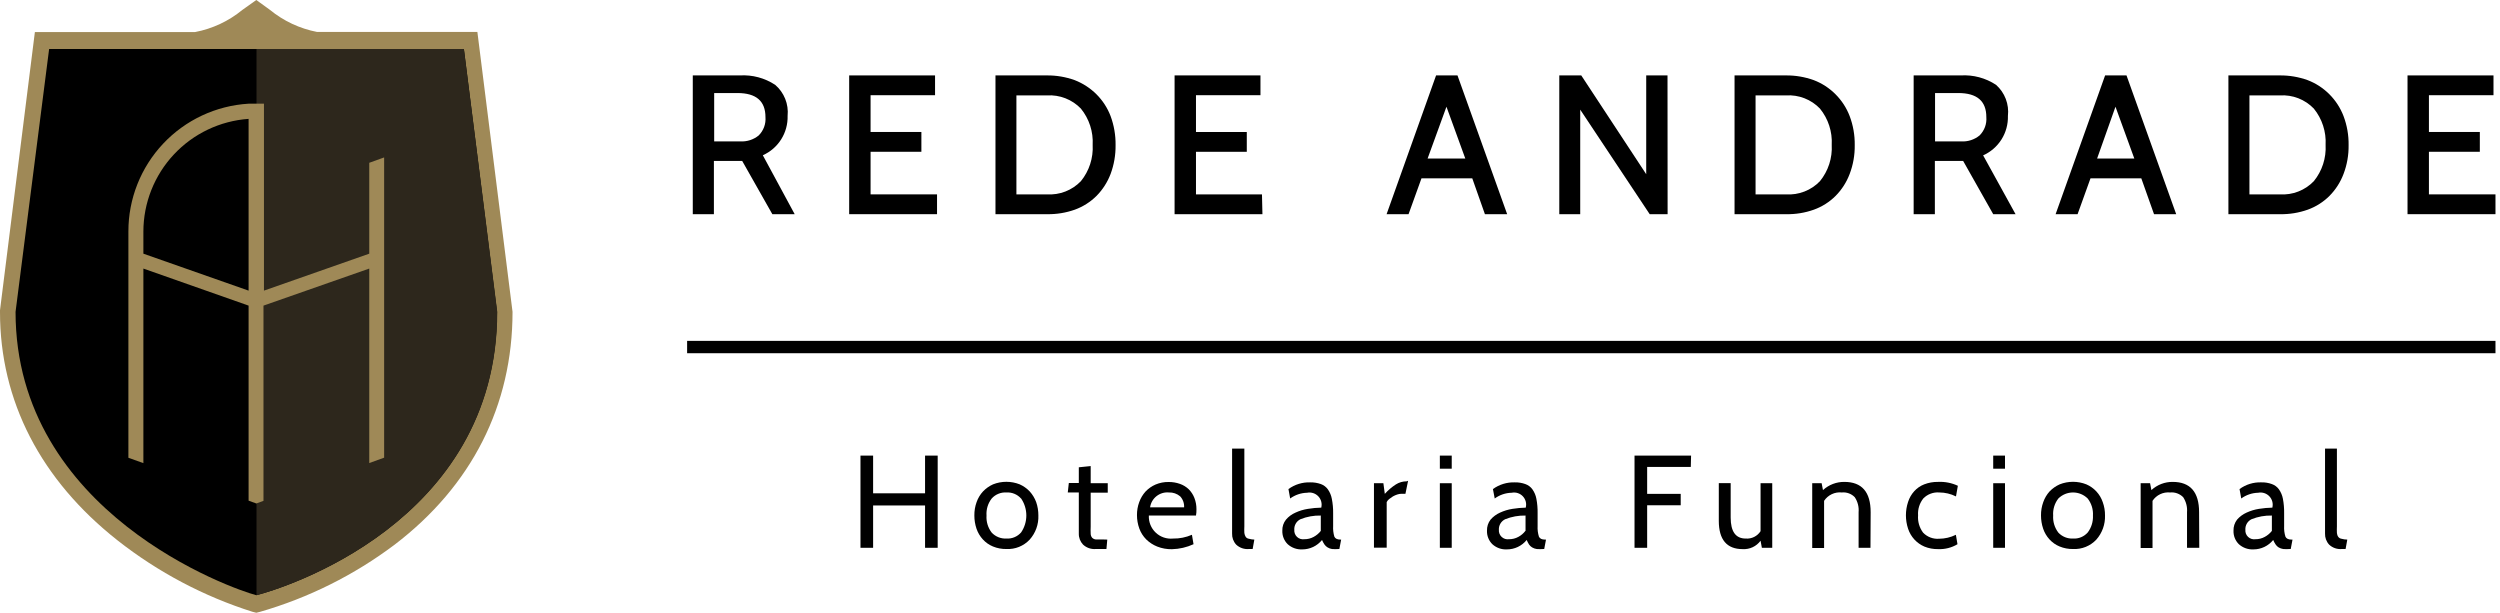
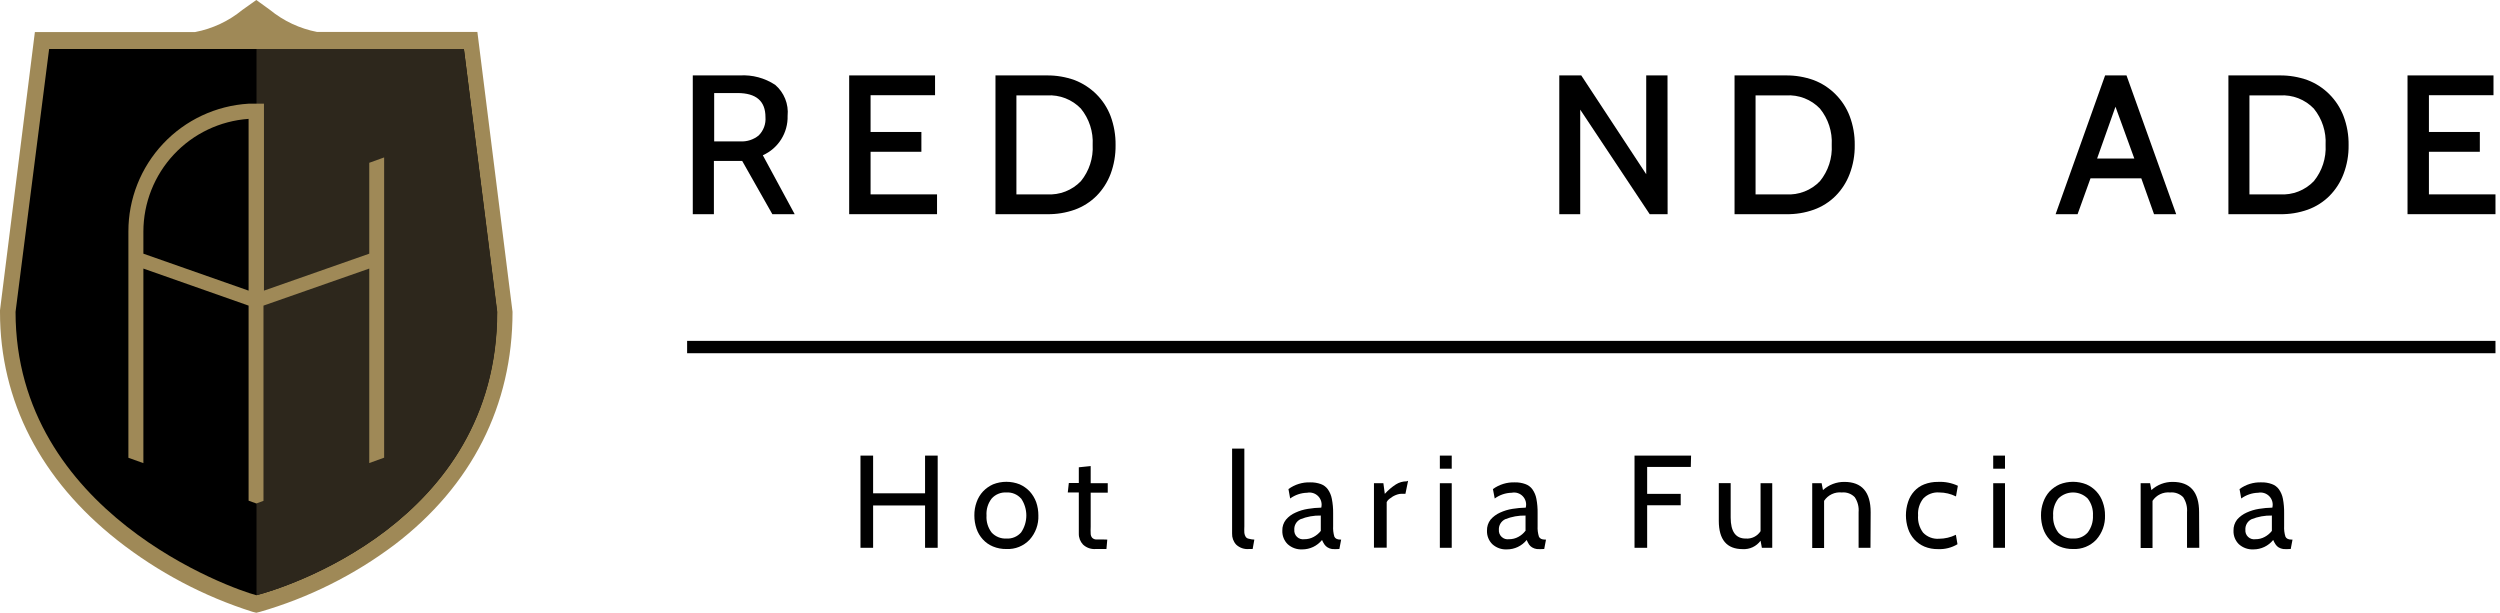
<svg xmlns="http://www.w3.org/2000/svg" width="204" height="50" viewBox="0 0 204 50" fill="none">
  <path d="M76.515 44.7H75.485V41.246H71.246V44.7H70.215V37.177H71.246V40.254H75.485V37.177H76.515V44.7Z" fill="black" />
  <path d="M84.023 44.031C83.781 44.289 83.486 44.492 83.158 44.625C82.83 44.758 82.477 44.817 82.123 44.8C81.746 44.806 81.372 44.736 81.023 44.592C80.71 44.463 80.429 44.266 80.2 44.015C79.97 43.764 79.794 43.468 79.684 43.146C79.566 42.797 79.506 42.43 79.508 42.062C79.503 41.689 79.565 41.319 79.692 40.969C79.805 40.647 79.983 40.35 80.215 40.1C80.447 39.857 80.724 39.661 81.031 39.523C81.73 39.246 82.508 39.246 83.208 39.523C83.518 39.661 83.798 39.86 84.031 40.108C84.259 40.361 84.436 40.657 84.554 40.977C84.674 41.326 84.733 41.693 84.731 42.062C84.759 42.785 84.505 43.491 84.023 44.031ZM83.315 40.677C83.167 40.51 82.982 40.379 82.776 40.294C82.569 40.208 82.346 40.171 82.123 40.185C81.899 40.171 81.674 40.208 81.467 40.294C81.259 40.379 81.073 40.51 80.923 40.677C80.615 41.073 80.465 41.569 80.5 42.069C80.467 42.569 80.617 43.064 80.923 43.462C81.076 43.625 81.262 43.752 81.47 43.836C81.677 43.92 81.9 43.957 82.123 43.946C82.348 43.96 82.573 43.922 82.781 43.835C82.989 43.749 83.174 43.615 83.323 43.446C83.601 43.038 83.749 42.555 83.749 42.062C83.749 41.568 83.601 41.085 83.323 40.677H83.315Z" fill="black" />
  <path d="M90.354 44.031L90.285 44.8H89.408C89.219 44.815 89.028 44.789 88.849 44.726C88.67 44.662 88.507 44.562 88.369 44.431C88.144 44.189 88.022 43.869 88.031 43.538V40.185H87.131L87.216 39.415H88.031V38.131L89 38.031V39.431H90.392V40.2H89V42.977C88.99 43.172 88.99 43.367 89 43.562C89.003 43.68 89.047 43.794 89.123 43.885C89.212 43.971 89.33 44.02 89.454 44.023C89.6 44.023 89.816 44.023 90.085 44.023L90.354 44.031Z" fill="black" />
-   <path d="M97.592 42.069H93.746C93.734 42.328 93.777 42.586 93.874 42.826C93.97 43.066 94.117 43.282 94.305 43.46C94.492 43.639 94.716 43.774 94.961 43.858C95.206 43.942 95.466 43.972 95.723 43.946C96.252 43.955 96.777 43.849 97.262 43.638L97.392 44.408C96.839 44.662 96.24 44.8 95.631 44.815C95.221 44.823 94.813 44.75 94.431 44.6C94.095 44.467 93.789 44.268 93.531 44.015C93.282 43.764 93.091 43.463 92.969 43.131C92.841 42.778 92.776 42.406 92.777 42.031C92.774 41.669 92.836 41.309 92.962 40.969C93.076 40.651 93.251 40.359 93.477 40.108C93.708 39.865 93.985 39.672 94.292 39.538C94.63 39.395 94.995 39.324 95.362 39.331C95.676 39.328 95.988 39.38 96.285 39.485C96.552 39.578 96.795 39.728 97 39.923C97.201 40.124 97.358 40.365 97.462 40.631C97.576 40.925 97.633 41.238 97.631 41.554C97.636 41.726 97.623 41.899 97.592 42.069ZM95.385 40.185C95.021 40.151 94.659 40.259 94.373 40.485C94.086 40.711 93.898 41.039 93.846 41.4H96.623C96.633 41.236 96.609 41.072 96.554 40.917C96.498 40.762 96.412 40.62 96.3 40.5C96.045 40.285 95.718 40.172 95.385 40.185Z" fill="black" />
  <path d="M102.354 44.031L102.216 44.8H101.908C101.719 44.817 101.529 44.793 101.35 44.731C101.171 44.668 101.007 44.569 100.869 44.438C100.644 44.191 100.525 43.865 100.539 43.531V36.608H101.539V42.946C101.529 43.128 101.529 43.31 101.539 43.492C101.552 43.607 101.592 43.718 101.654 43.815C101.716 43.896 101.807 43.948 101.908 43.962C102.053 44.003 102.203 44.026 102.354 44.031Z" fill="black" />
  <path d="M109.438 44.031L109.292 44.8H109.231C109.051 44.814 108.871 44.814 108.692 44.8C108.564 44.781 108.441 44.737 108.331 44.669C108.23 44.608 108.144 44.527 108.077 44.431C107.998 44.315 107.931 44.191 107.877 44.062C107.682 44.302 107.436 44.497 107.156 44.63C106.877 44.763 106.571 44.831 106.261 44.831C105.826 44.852 105.4 44.7 105.077 44.408C104.931 44.265 104.817 44.093 104.742 43.904C104.666 43.714 104.631 43.511 104.638 43.308C104.625 42.979 104.732 42.656 104.938 42.4C105.148 42.154 105.411 41.96 105.708 41.831C106.032 41.68 106.377 41.577 106.731 41.523C107.089 41.464 107.452 41.43 107.815 41.423C107.856 41.261 107.855 41.091 107.813 40.929C107.77 40.768 107.688 40.619 107.572 40.498C107.457 40.377 107.313 40.287 107.154 40.236C106.995 40.185 106.825 40.175 106.661 40.208C106.163 40.22 105.68 40.383 105.277 40.677L105.138 39.908C105.655 39.531 106.284 39.338 106.923 39.361C107.216 39.355 107.508 39.402 107.784 39.5C108.013 39.583 108.211 39.733 108.354 39.931C108.515 40.161 108.626 40.423 108.677 40.7C108.754 41.09 108.79 41.487 108.784 41.885V42.923C108.767 43.216 108.801 43.511 108.884 43.792C108.961 43.954 109.123 44.031 109.384 44.031H109.438ZM107.777 43.323V42.069C107.208 42.055 106.643 42.157 106.115 42.369C105.956 42.447 105.823 42.57 105.734 42.724C105.645 42.877 105.603 43.054 105.615 43.231C105.606 43.338 105.621 43.446 105.66 43.547C105.698 43.648 105.759 43.738 105.837 43.812C105.915 43.886 106.01 43.942 106.112 43.974C106.215 44.007 106.324 44.015 106.431 44C106.699 44.004 106.965 43.938 107.2 43.808C107.423 43.688 107.62 43.523 107.777 43.323Z" fill="black" />
  <path d="M114.9 39.231L114.684 40.292H114.354C114.236 40.295 114.119 40.316 114.008 40.354C113.888 40.394 113.772 40.445 113.661 40.508C113.555 40.573 113.452 40.645 113.354 40.723C113.271 40.79 113.203 40.874 113.154 40.969V44.692H112.115V39.431H112.884L113 40.3C113.265 40.005 113.567 39.746 113.9 39.531C114.164 39.362 114.471 39.274 114.784 39.277L114.9 39.231Z" fill="black" />
  <path d="M118.461 38.246H117.492V37.177H118.461V38.246ZM118.461 44.7H117.492V39.431H118.461V44.7Z" fill="black" />
  <path d="M126.154 44.031L126.008 44.8H125.931C125.751 44.814 125.571 44.814 125.392 44.8C125.262 44.781 125.136 44.737 125.023 44.669C124.922 44.609 124.836 44.527 124.769 44.431C124.696 44.313 124.631 44.189 124.577 44.062C124.382 44.303 124.136 44.497 123.857 44.63C123.577 44.763 123.271 44.832 122.961 44.831C122.746 44.842 122.53 44.811 122.327 44.738C122.123 44.665 121.936 44.553 121.777 44.408C121.631 44.265 121.517 44.093 121.442 43.904C121.366 43.715 121.331 43.511 121.338 43.308C121.327 42.98 121.43 42.659 121.631 42.4C121.843 42.157 122.106 41.963 122.4 41.831C122.722 41.682 123.064 41.578 123.415 41.523C123.774 41.465 124.136 41.431 124.5 41.423C124.542 41.261 124.543 41.092 124.502 40.93C124.46 40.768 124.378 40.619 124.264 40.498C124.149 40.376 124.005 40.286 123.846 40.235C123.687 40.184 123.518 40.175 123.354 40.208C122.855 40.219 122.372 40.383 121.969 40.677L121.823 39.908C122.34 39.532 122.968 39.34 123.608 39.361C123.901 39.354 124.193 39.401 124.469 39.5C124.701 39.581 124.902 39.731 125.046 39.931C125.208 40.161 125.318 40.423 125.369 40.7C125.443 41.09 125.477 41.487 125.469 41.885V42.923C125.453 43.217 125.489 43.511 125.577 43.792C125.654 43.954 125.815 44.031 126.077 44.031H126.154ZM124.484 43.323V42.069C123.916 42.056 123.351 42.158 122.823 42.369C122.662 42.446 122.527 42.569 122.435 42.722C122.344 42.876 122.299 43.052 122.308 43.231C122.3 43.339 122.316 43.447 122.355 43.547C122.395 43.648 122.456 43.739 122.535 43.812C122.614 43.886 122.708 43.941 122.811 43.974C122.915 44.006 123.024 44.015 123.131 44C123.399 44.004 123.665 43.938 123.9 43.808C124.122 43.689 124.317 43.524 124.469 43.323H124.484Z" fill="black" />
  <path d="M137.969 38.1H134.408V40.3H137.146V41.231H134.408V44.7H133.377V37.177H137.992L137.969 38.1Z" fill="black" />
  <path d="M144.615 44.7H143.769L143.662 44.123C143.495 44.35 143.274 44.532 143.018 44.652C142.763 44.771 142.482 44.825 142.2 44.808C140.908 44.808 140.254 44.038 140.254 42.5V39.423H141.223V42.231C141.223 43.377 141.631 43.946 142.454 43.946C142.691 43.965 142.928 43.918 143.14 43.813C143.353 43.707 143.533 43.546 143.662 43.346V39.431H144.615V44.7Z" fill="black" />
  <path d="M152.631 44.7H151.662V41.8C151.701 41.366 151.59 40.931 151.346 40.569C151.211 40.43 151.046 40.323 150.863 40.257C150.681 40.19 150.486 40.166 150.292 40.185C150.012 40.155 149.728 40.203 149.473 40.324C149.218 40.445 149.001 40.633 148.846 40.869V44.715H147.877V39.431H148.646L148.754 39.992C149.23 39.556 149.854 39.317 150.5 39.323C151.931 39.323 152.646 40.149 152.646 41.8L152.631 44.7Z" fill="black" />
  <path d="M158.146 44.808C157.764 44.815 157.384 44.745 157.031 44.6C156.717 44.467 156.437 44.267 156.208 44.016C155.979 43.765 155.806 43.469 155.7 43.146C155.464 42.434 155.464 41.666 155.7 40.954C155.803 40.632 155.973 40.336 156.2 40.085C156.424 39.837 156.703 39.644 157.015 39.523C157.373 39.385 157.755 39.317 158.138 39.323C158.697 39.294 159.254 39.403 159.761 39.639L159.608 40.508C159.185 40.297 158.719 40.186 158.246 40.185C158.007 40.165 157.767 40.199 157.542 40.283C157.318 40.366 157.114 40.498 156.946 40.669C156.634 41.06 156.48 41.555 156.515 42.054C156.476 42.557 156.621 43.057 156.923 43.462C157.089 43.636 157.292 43.772 157.517 43.858C157.741 43.945 157.983 43.98 158.223 43.962C158.701 43.96 159.171 43.85 159.6 43.639L159.731 44.408C159.253 44.694 158.702 44.833 158.146 44.808Z" fill="black" />
  <path d="M163.608 38.246H162.646V37.177H163.608V38.246ZM163.608 44.7H162.646V39.431H163.608V44.7Z" fill="black" />
  <path d="M171.062 44.031C170.82 44.289 170.524 44.492 170.196 44.625C169.868 44.758 169.515 44.817 169.162 44.8C168.785 44.807 168.41 44.736 168.062 44.592C167.748 44.463 167.467 44.266 167.238 44.015C167.008 43.764 166.833 43.468 166.723 43.146C166.605 42.797 166.545 42.43 166.546 42.062C166.541 41.689 166.604 41.319 166.731 40.969C166.844 40.648 167.019 40.353 167.246 40.1C167.481 39.857 167.761 39.661 168.069 39.523C168.768 39.246 169.547 39.246 170.246 39.523C170.559 39.658 170.839 39.857 171.07 40.108C171.3 40.358 171.476 40.654 171.585 40.977C171.711 41.324 171.773 41.692 171.769 42.062C171.794 42.784 171.54 43.489 171.062 44.031ZM170.354 40.677C170.036 40.362 169.606 40.185 169.158 40.185C168.71 40.185 168.28 40.362 167.962 40.677C167.654 41.073 167.503 41.569 167.538 42.069C167.506 42.569 167.656 43.064 167.962 43.462C168.114 43.625 168.301 43.752 168.508 43.836C168.715 43.92 168.938 43.957 169.162 43.946C169.386 43.96 169.612 43.922 169.82 43.835C170.028 43.749 170.213 43.615 170.362 43.446C170.659 43.051 170.809 42.563 170.785 42.069C170.815 41.568 170.662 41.073 170.354 40.677Z" fill="black" />
  <path d="M179.461 44.7H178.461V41.8C178.497 41.366 178.386 40.932 178.146 40.569C178.008 40.431 177.842 40.325 177.658 40.258C177.475 40.191 177.279 40.166 177.084 40.185C176.805 40.157 176.523 40.206 176.27 40.326C176.016 40.447 175.8 40.635 175.646 40.869V44.715H174.677V39.431H175.446L175.554 39.992C176.027 39.556 176.649 39.317 177.292 39.323C178.723 39.323 179.446 40.146 179.446 41.8L179.461 44.7Z" fill="black" />
  <path d="M187.069 44.031L186.923 44.8H186.846C186.667 44.814 186.487 44.814 186.308 44.8C186.177 44.78 186.052 44.736 185.938 44.669C185.84 44.609 185.755 44.528 185.692 44.431C185.613 44.315 185.546 44.191 185.492 44.061C185.298 44.302 185.052 44.496 184.772 44.63C184.492 44.763 184.187 44.831 183.877 44.831C183.442 44.852 183.016 44.7 182.692 44.408C182.547 44.265 182.433 44.093 182.357 43.904C182.282 43.714 182.247 43.511 182.254 43.308C182.242 42.98 182.346 42.659 182.546 42.4C182.759 42.157 183.021 41.963 183.315 41.831C183.638 41.682 183.98 41.578 184.331 41.523C184.692 41.464 185.057 41.431 185.423 41.423C185.464 41.261 185.463 41.091 185.42 40.929C185.378 40.768 185.295 40.619 185.18 40.498C185.065 40.377 184.921 40.287 184.762 40.236C184.603 40.185 184.433 40.175 184.269 40.208C183.771 40.219 183.287 40.383 182.885 40.677L182.746 39.908C183.262 39.53 183.891 39.337 184.531 39.361C184.822 39.353 185.111 39.4 185.385 39.5C185.616 39.581 185.818 39.731 185.962 39.931C186.123 40.161 186.234 40.423 186.285 40.7C186.359 41.09 186.392 41.487 186.385 41.885V42.923C186.368 43.217 186.405 43.511 186.492 43.792C186.569 43.954 186.731 44.031 186.992 44.031H187.069ZM185.385 43.323V42.069C184.816 42.054 184.251 42.157 183.723 42.369C183.564 42.447 183.431 42.57 183.342 42.724C183.253 42.877 183.211 43.054 183.223 43.231C183.214 43.338 183.229 43.446 183.267 43.547C183.306 43.648 183.367 43.738 183.445 43.812C183.523 43.886 183.617 43.941 183.72 43.974C183.823 44.007 183.932 44.015 184.038 44C184.307 44.004 184.573 43.938 184.808 43.808C185.031 43.687 185.228 43.522 185.385 43.323Z" fill="black" />
-   <path d="M191.539 44.031L191.4 44.8H191.085C190.897 44.816 190.708 44.792 190.531 44.73C190.353 44.667 190.19 44.568 190.054 44.438C189.828 44.191 189.71 43.865 189.723 43.531V36.608H190.692V42.946C190.683 43.128 190.683 43.31 190.692 43.492C190.7 43.609 190.74 43.721 190.808 43.815C190.87 43.896 190.961 43.948 191.062 43.962C191.217 44.006 191.377 44.029 191.539 44.031Z" fill="black" />
  <path d="M64.846 17.477H63.023L60.562 13.131H58.254V17.477H56.531V6.154H60.377C61.394 6.094 62.403 6.364 63.254 6.923C63.614 7.232 63.895 7.623 64.072 8.064C64.249 8.505 64.316 8.981 64.269 9.454C64.288 10.13 64.106 10.796 63.746 11.369C63.386 11.941 62.864 12.394 62.246 12.669L64.846 17.477ZM60.177 7.592H58.277V11.538H60.415C60.956 11.568 61.488 11.395 61.908 11.054C62.104 10.859 62.255 10.624 62.351 10.365C62.447 10.106 62.484 9.829 62.462 9.554C62.462 8.246 61.7 7.592 60.177 7.592Z" fill="black" />
  <path d="M76.462 17.477H69.293V6.154H76.3V7.769H71.039V10.769H75.185V12.385H71.039V15.861H76.462V17.477Z" fill="black" />
  <path d="M85.431 17.477H81.231V6.154H85.431C86.202 6.147 86.967 6.278 87.692 6.538C88.358 6.796 88.963 7.189 89.469 7.692C89.975 8.197 90.368 8.802 90.623 9.469C90.904 10.23 91.043 11.035 91.031 11.846C91.041 12.649 90.903 13.447 90.623 14.2C90.368 14.867 89.978 15.475 89.477 15.985C88.976 16.483 88.372 16.866 87.708 17.108C86.978 17.367 86.206 17.492 85.431 17.477ZM85.431 7.785H82.939V15.861H85.431C85.943 15.893 86.456 15.814 86.934 15.628C87.412 15.442 87.844 15.154 88.2 14.785C88.878 13.951 89.221 12.896 89.162 11.823C89.221 10.751 88.878 9.695 88.2 8.861C87.844 8.492 87.412 8.204 86.934 8.018C86.456 7.832 85.943 7.753 85.431 7.785Z" fill="black" />
-   <path d="M103.015 17.477H95.846V6.154H102.854V7.769H97.592V10.769H101.738V12.385H97.592V15.861H102.977L103.015 17.477Z" fill="black" />
-   <path d="M122.984 17.477H121.169L120.138 14.554H115.992L114.938 17.477H113.146L117.184 6.154H118.931L122.984 17.477ZM119.569 12.938L118.031 8.708L116.492 12.938H119.569Z" fill="black" />
  <path d="M136.077 17.477H134.615L128.946 8.946V17.477H127.238V6.154H129.031L134.331 14.215V6.154H136.069L136.077 17.477Z" fill="black" />
  <path d="M145.739 17.477H141.539V6.154H145.739C146.509 6.147 147.275 6.278 148 6.538C148.668 6.792 149.274 7.186 149.777 7.692C150.282 8.197 150.676 8.802 150.931 9.469C151.218 10.228 151.359 11.035 151.346 11.846C151.358 12.65 151.217 13.449 150.931 14.2C150.678 14.869 150.288 15.477 149.785 15.985C149.285 16.485 148.681 16.868 148.015 17.108C147.285 17.369 146.514 17.494 145.739 17.477ZM145.739 7.785H143.254V15.861H145.739C146.251 15.895 146.764 15.815 147.242 15.629C147.721 15.443 148.153 15.155 148.508 14.785C149.186 13.951 149.529 12.896 149.469 11.823C149.529 10.751 149.186 9.695 148.508 8.861C148.153 8.491 147.721 8.203 147.242 8.017C146.764 7.831 146.251 7.752 145.739 7.785Z" fill="black" />
-   <path d="M164.469 17.477H162.646L160.192 13.131H157.885V17.477H156.154V6.154H160C161.017 6.093 162.026 6.363 162.877 6.923C163.23 7.237 163.503 7.632 163.672 8.074C163.84 8.516 163.9 8.992 163.846 9.462C163.865 10.138 163.683 10.804 163.323 11.377C162.963 11.949 162.441 12.402 161.823 12.677L164.469 17.477ZM159.8 7.592H157.9V11.539H160.038C160.579 11.569 161.112 11.397 161.531 11.054C161.727 10.859 161.878 10.624 161.974 10.365C162.07 10.106 162.107 9.829 162.085 9.554C162.085 8.246 161.323 7.592 159.8 7.592Z" fill="black" />
  <path d="M177.577 17.477H175.769L174.731 14.554H170.584L169.531 17.477H167.738L171.777 6.154H173.523L177.577 17.477ZM174.161 12.938L172.623 8.708L171.123 12.938H174.161Z" fill="black" />
  <path d="M186.038 17.477H181.838V6.154H186.038C186.809 6.147 187.575 6.278 188.3 6.538C188.968 6.792 189.573 7.186 190.077 7.692C190.582 8.197 190.975 8.802 191.231 9.469C191.518 10.228 191.659 11.035 191.646 11.846C191.658 12.65 191.517 13.449 191.231 14.2C190.978 14.869 190.588 15.477 190.085 15.985C189.585 16.485 188.981 16.868 188.315 17.108C187.585 17.368 186.813 17.493 186.038 17.477ZM186.038 7.785H183.554V15.861H186.038C186.551 15.895 187.064 15.815 187.542 15.629C188.02 15.443 188.452 15.155 188.808 14.785C189.486 13.951 189.828 12.896 189.769 11.823C189.828 10.751 189.486 9.695 188.808 8.861C188.452 8.491 188.02 8.203 187.542 8.017C187.064 7.831 186.551 7.752 186.038 7.785Z" fill="black" />
  <path d="M203.631 17.477H196.454V6.154H203.469V7.769H198.2V10.769H202.354V12.385H198.2V15.861H203.631V17.477Z" fill="black" />
  <path d="M203.631 27.815H56.069V28.823H203.631V27.815Z" fill="black" />
  <path d="M38.954 2.608H25.877C24.466 2.335 23.144 1.717 22.031 0.808L20.915 0L19.769 0.815C18.657 1.726 17.335 2.345 15.923 2.615H2.846L0 25.315V25.469C0 32.723 3.331 39.169 9.608 44.108C12.902 46.696 16.636 48.669 20.631 49.931L20.915 50L21.2 49.931C25.17 48.788 28.898 46.929 32.2 44.446C38.5 39.639 41.823 33.077 41.823 25.446L38.954 2.608Z" fill="#9F8957" />
  <path d="M37.854 4H4.008L1.269 25.446C1.269 41.854 18.961 48.069 20.915 48.569C22.9 48.069 40.561 42.723 40.561 25.446L37.854 4Z" fill="black" />
  <path d="M37.854 4H20.931V48.569C22.915 48.069 40.577 42.723 40.577 25.446L37.854 4Z" fill="#2D271C" />
  <path d="M30.131 13.284V20.7L21.539 23.715V8.461H20.285C17.628 8.62 15.132 9.789 13.309 11.728C11.485 13.668 10.472 16.23 10.477 18.892V37.354L11.7 37.792V21.915L20.285 24.938V40.854L20.916 41.084L21.5 40.869V24.938L30.131 21.915V37.785L31.346 37.346V12.846L30.131 13.284ZM20.285 23.715L11.7 20.7V18.892C11.704 16.559 12.592 14.313 14.185 12.608C15.777 10.902 17.957 9.863 20.285 9.7V23.715Z" fill="#9F8957" />
</svg>